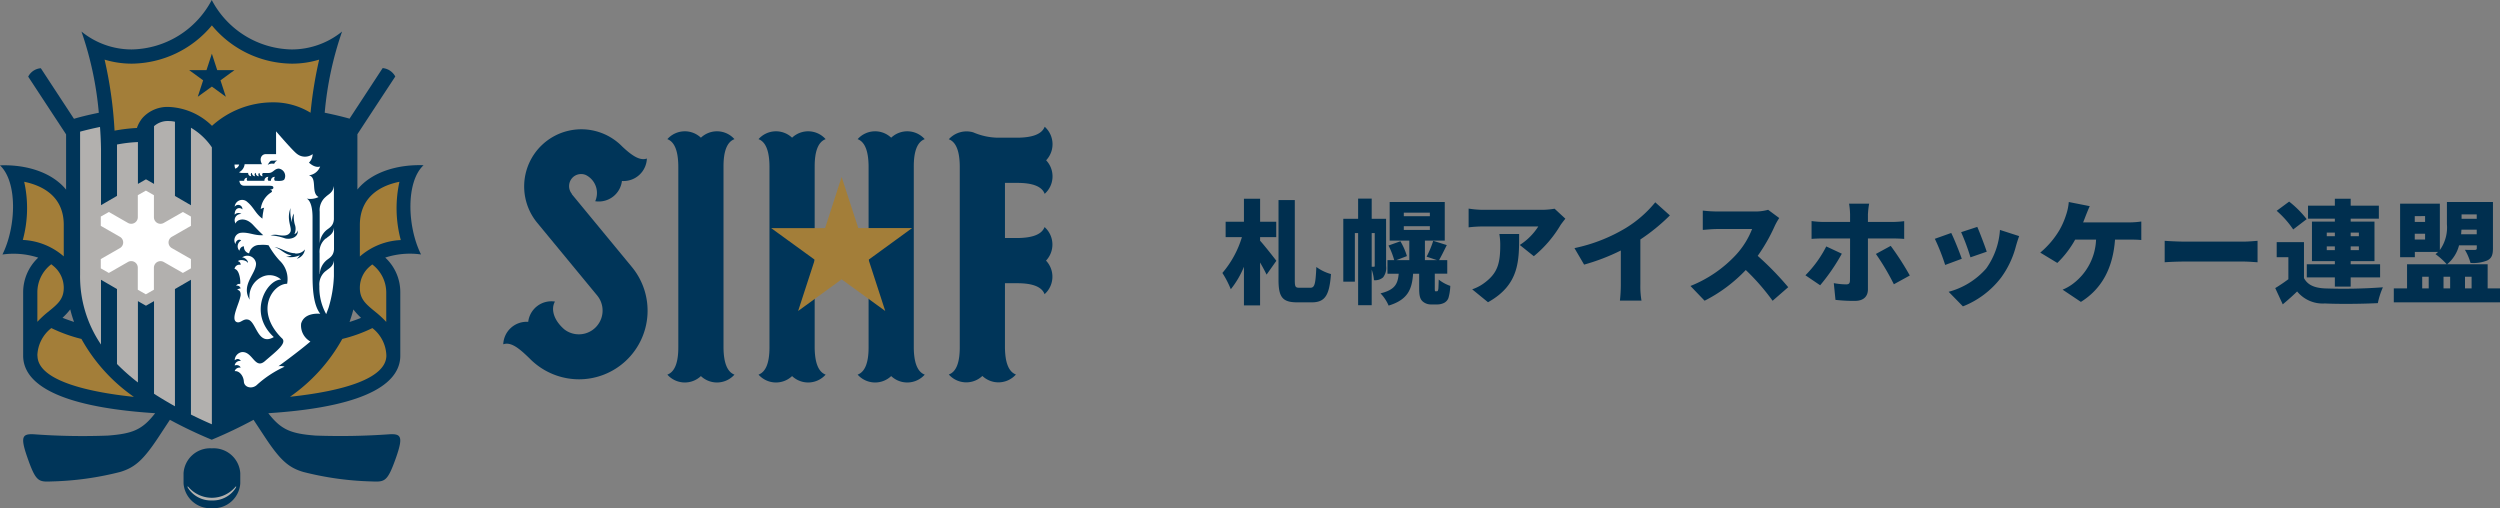
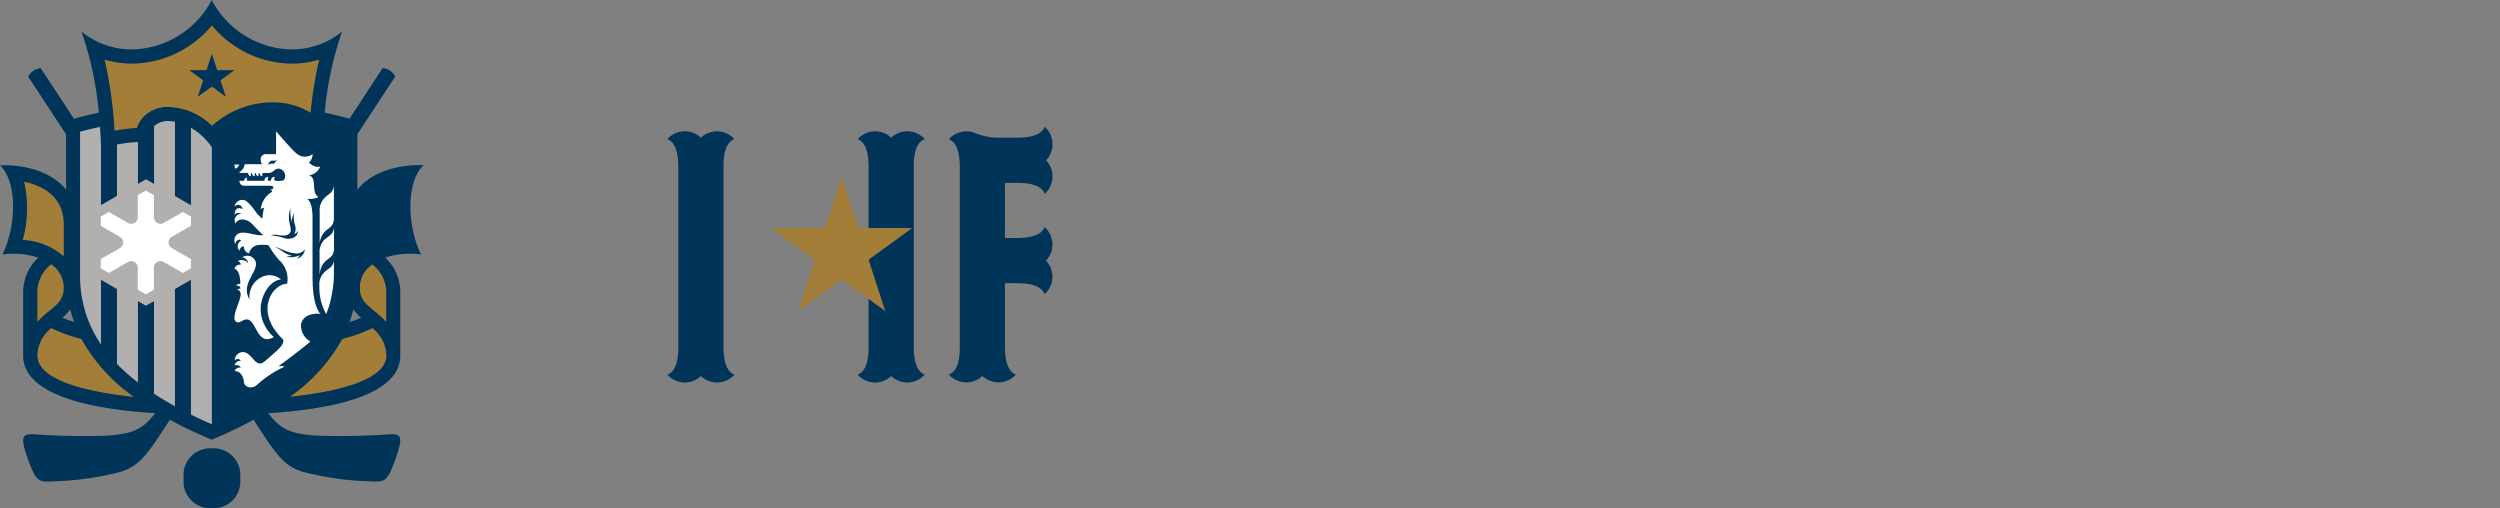
<svg xmlns="http://www.w3.org/2000/svg" width="356.288" height="72.423" viewBox="0 0 356.288 72.423">
  <rect x="0" y="0" width="356.288" height="72.423" fill="#808080" stroke="none" />
  <g transform="translate(-40 -19.788)">
    <g transform="translate(40.01 19.798)">
      <path d="M69.215,12.848a3.332,3.332,0,0,0-4.783-.207,3.332,3.332,0,0,0-4.783.207c1.068.4,1.546,1.77,1.562,3.874v25.81c0,2.1-.478,3.475-1.562,3.874a3.332,3.332,0,0,0,4.783.207h0a3.332,3.332,0,0,0,4.783-.207c-1.068-.4-1.546-1.77-1.562-3.874V16.721c0-2.1.478-3.475,1.562-3.874Z" transform="translate(35.448 6.974)" fill="#003559" />
      <path d="M94.6,19.323c2.1,0,3.475.478,3.874,1.562a3.332,3.332,0,0,0,.207-4.783,3.332,3.332,0,0,0-.207-4.783c-.4,1.068-1.77,1.546-3.874,1.562H91.713a9.25,9.25,0,0,1-3.427-.765,3.418,3.418,0,0,0-3.475.988c1.068.4,1.546,1.77,1.562,3.858v25.81c0,2.1-.478,3.475-1.562,3.858a3.332,3.332,0,0,0,4.783.207h0a3.332,3.332,0,0,0,4.782-.207c-1.068-.4-1.546-1.77-1.562-3.874V33.622h1.77c2.1,0,3.475.478,3.874,1.562a3.332,3.332,0,0,0,.207-4.783,3.332,3.332,0,0,0-.207-4.783c-.4,1.068-1.769,1.546-3.874,1.562h-1.77V19.323h1.77Z" transform="translate(50.398 6.732)" fill="#003559" />
-       <path d="M77.365,12.848a3.332,3.332,0,0,0-4.783-.207,3.332,3.332,0,0,0-4.783.207c1.068.4,1.546,1.77,1.562,3.874v25.81c0,2.1-.478,3.475-1.562,3.874a3.332,3.332,0,0,0,4.783.207h0a3.332,3.332,0,0,0,4.783-.207c-1.068-.4-1.546-1.77-1.562-3.874V16.721c0-2.1.478-3.475,1.562-3.874Z" transform="translate(40.291 6.974)" fill="#003559" />
      <path d="M86.225,12.848a3.332,3.332,0,0,0-4.783-.207,3.332,3.332,0,0,0-4.782.207c1.068.4,1.546,1.77,1.562,3.874v25.81c0,2.1-.478,3.475-1.562,3.874a3.332,3.332,0,0,0,4.782.207h0a3.332,3.332,0,0,0,4.783-.207c-1.068-.4-1.546-1.77-1.562-3.874V16.721c0-2.1.478-3.475,1.562-3.874Z" transform="translate(45.555 6.974)" fill="#003559" />
      <path d="M82.815,27.607l6.2-4.512H81.349L78.973,15.81,76.614,23.1H68.93l6.217,4.512-2.375,7.3,6.2-4.512,6.217,4.512Z" transform="translate(40.962 9.4)" fill="#a37e39" />
-       <path d="M54.768,20.775h0a1.739,1.739,0,0,1,.223-2.455,1.726,1.726,0,0,1,1.738-.255,2.833,2.833,0,0,1,.51.319,2.866,2.866,0,0,1,.845,3.427,3.326,3.326,0,0,0,3.81-2.885,3.334,3.334,0,0,0,3.555-3.2c-1,.351-2.136-.414-3.507-1.706A8.146,8.146,0,0,0,49.81,24.872h0L58.371,35.25a3.385,3.385,0,0,1-4.7,4.814h0c-1.594-1.387-1.9-2.965-1.323-3.954A3.326,3.326,0,0,0,48.535,39a3.334,3.334,0,0,0-3.555,3.2c1.084-.383,2.248.542,3.762,2.025a9.874,9.874,0,0,0,7.03,2.965,9.78,9.78,0,0,0,7.54-16.005L54.752,20.807Z" transform="translate(26.732 6.858)" fill="#003559" />
      <path d="M60.345,23.536C56.711,23.408,53,24.461,50.924,27V19.12c3.236-4.942,5.4-8.226,5.4-8.226a2.273,2.273,0,0,0-1.8-1.2s-1.865,2.854-4.719,7.206c-.781-.223-1.977-.526-3.539-.845A48.047,48.047,0,0,1,48.74,4.486a11.4,11.4,0,0,1-7.174,2.551A13.134,13.134,0,0,1,30.168-.01a13.134,13.134,0,0,1-11.4,7.046A11.309,11.309,0,0,1,11.6,4.486a48.047,48.047,0,0,1,2.471,11.574c-1.562.319-2.758.622-3.539.861C7.674,12.568,5.809,9.714,5.809,9.714a2.2,2.2,0,0,0-1.8,1.2s2.152,3.284,5.4,8.226v7.875c-2.072-2.535-5.787-3.6-9.422-3.459,2.519,2.359,2.327,8.736.351,12.706a11.369,11.369,0,0,1,5.1.446A6.76,6.76,0,0,0,3.29,41.63v9.055c0,3.332,3.491,7.206,18.811,8.194-1.817,2.343-3.172,2.917-6.743,3.188a94.988,94.988,0,0,1-10.6-.191c-1.578-.064-1.9.351-.877,3.284,1.212,3.475,1.578,3.523,3.443,3.443a43.623,43.623,0,0,0,9.8-1.355c2.1-.638,3.3-1.69,5.516-5.054.43-.654.956-1.451,1.562-2.375a63.628,63.628,0,0,0,5.962,2.838,65.606,65.606,0,0,0,5.962-2.838c.606.925,1.132,1.722,1.562,2.375,2.216,3.364,3.412,4.432,5.516,5.054a43.622,43.622,0,0,0,9.8,1.355c1.865.08,2.216.016,3.443-3.443,1.02-2.933.7-3.348-.877-3.284a98.986,98.986,0,0,1-10.6.191c-3.571-.271-4.926-.845-6.743-3.188,15.32-.988,18.811-4.862,18.811-8.194V41.63A6.7,6.7,0,0,0,54.893,36.7a11.369,11.369,0,0,1,5.1-.446c-1.977-3.969-2.168-10.346.351-12.706Zm-10,20.549a9.782,9.782,0,0,0,1.1,1.2,16.273,16.273,0,0,1-1.642.59C50.015,45.28,50.206,44.675,50.35,44.085ZM10,44.085a17.69,17.69,0,0,0,.542,1.785c-.59-.191-1.132-.383-1.642-.59A9.783,9.783,0,0,0,10,44.085Z" transform="translate(0)" fill="#003559" />
      <path d="M25.929,54.028c-1.036-.446-2.025-.909-2.981-1.387V33.431l-2.28,1.323V51.461c-1.052-.59-2.041-1.18-2.981-1.785v-13.2l-1.148.654-1.148-.654v11.59a28.939,28.939,0,0,1-2.981-2.63V34.754l-2.28-1.323v9.23A17.229,17.229,0,0,1,7.15,32.7V12.324c.765-.207,1.738-.446,2.838-.67.08,1.084.128,2.152.143,3.172V22.8l2.28-1.323V14.158a19.687,19.687,0,0,1,2.981-.351v5.962l1.148-.654,1.148.654V11.543a2.948,2.948,0,0,1,2.088-.733,4.365,4.365,0,0,1,.893.1V21.491l2.28,1.323V11.767a9.256,9.256,0,0,1,2.981,2.79V54.044Z" transform="translate(4.254 6.429)" fill="#b2b0ae" />
      <path d="M9.34,7.138a13.2,13.2,0,0,0,3.89.574,15.017,15.017,0,0,0,11.4-5.452,14.967,14.967,0,0,0,11.4,5.452,13.2,13.2,0,0,0,3.89-.574,58.562,58.562,0,0,0-1.228,7.572,10.121,10.121,0,0,0-5.436-1.483,12.922,12.922,0,0,0-8.609,3.348,9.311,9.311,0,0,0-6.169-2.694,4.792,4.792,0,0,0-3.73,1.562,4.463,4.463,0,0,0-.8,1.435,24.661,24.661,0,0,0-3.188.383A59.4,59.4,0,0,0,9.34,7.138Z" transform="translate(5.556 1.349)" fill="#a37e39" />
      <path d="M2.221,16.246c2.391.494,5.6,1.913,5.643,6.058v4.575A9.559,9.559,0,0,0,2.03,24.536a17.262,17.262,0,0,0,.191-8.306Z" transform="translate(1.212 9.649)" fill="#a37e39" />
      <path d="M5.323,23.626c.159.128.319.255.462.383a4.034,4.034,0,0,1,1.307,2.949c0,1.642-.861,2.343-2.312,3.507A14.1,14.1,0,0,0,3.33,31.82V27.548A5.04,5.04,0,0,1,5.323,23.61Z" transform="translate(1.985 14.034)" fill="#a37e39" />
      <path d="M3.33,33.226A5.15,5.15,0,0,1,5.323,29.32a21.437,21.437,0,0,0,4.288,1.546,24.62,24.62,0,0,0,7.477,8.258C9.4,38.311,3.346,36.494,3.346,33.242Z" transform="translate(1.985 17.427)" fill="#a37e39" />
      <path d="M25.9,39.124a24.472,24.472,0,0,0,7.477-8.258,20.832,20.832,0,0,0,4.288-1.546,5.15,5.15,0,0,1,1.993,3.906c0,3.252-6.058,5.069-13.742,5.883Z" transform="translate(15.395 17.427)" fill="#a37e39" />
      <path d="M35.922,27.552v4.272a14.217,14.217,0,0,0-1.451-1.355c-1.451-1.18-2.312-1.865-2.312-3.507a3.983,3.983,0,0,1,1.307-2.949c.143-.128.3-.255.462-.383a5.04,5.04,0,0,1,1.993,3.938Z" transform="translate(19.115 14.046)" fill="#a37e39" />
-       <path d="M32.16,26.873V22.3c.064-4.145,3.252-5.58,5.643-6.058a17.466,17.466,0,0,0,.191,8.306,9.466,9.466,0,0,0-5.835,2.343Z" transform="translate(19.115 9.655)" fill="#a37e39" />
      <path d="M19.123,25.224a.928.928,0,0,1,0-1.61l2.726-1.562V20.728L20.7,20.075l-2.726,1.562a.936.936,0,0,1-1.4-.813V17.684l-1.148-.654-1.148.654v3.141a.941.941,0,0,1-1.4.813l-2.726-1.562L9,20.728v1.323l2.726,1.562a.928.928,0,0,1,0,1.61L9,26.786V28.11l1.148.654L12.874,27.2a.936.936,0,0,1,1.4.813v3.141l1.148.654,1.148-.654V28.014a.941.941,0,0,1,1.4-.813L20.7,28.763l1.148-.654V26.786Z" transform="translate(5.353 10.125)" fill="#fff" />
-       <path d="M18.128,10.928l2.009-1.451,1.993,1.451-.765-2.343,1.993-1.451H20.9L20.136,4.79l-.765,2.343H16.9l1.993,1.451Z" transform="translate(10.047 2.852)" fill="#003559" />
+       <path d="M18.128,10.928l2.009-1.451,1.993,1.451-.765-2.343,1.993-1.451H20.9L20.136,4.79l-.765,2.343H16.9l1.993,1.451" transform="translate(10.047 2.852)" fill="#003559" />
      <path d="M33.991,27.018c.383-.383,1.068-.59,1.148-1.61h0v3.125c-.064,1.068-.765,1.275-1.164,1.658a2.7,2.7,0,0,0-.861,1.881s-.032.016-.032,0V29.122A2.459,2.459,0,0,1,33.959,27Zm-.893.845V23.176a2.459,2.459,0,0,1,.877-2.12c.367-.367,1-.574,1.132-1.483h.016v4.671c-.064,1.068-.765,1.275-1.164,1.658a2.74,2.74,0,0,0-.861,1.945h-.016Zm.861,3.794c.367-.367,1.052-.574,1.164-1.53h0v2.248a17.646,17.646,0,0,1-.765,4.512c-.128.351-.335.893-.335.893a7.8,7.8,0,0,1-.972-4,2.459,2.459,0,0,1,.877-2.12Zm-.8-14.906A1.936,1.936,0,0,1,31.552,18c1.275.319.239,2.487,1.387,3.093a2.705,2.705,0,0,1-1.706.223c.128.048.845.414.845,2.694v8.146c0,1.929.1,4.288,1.1,5.58,0,0-2.264-.287-2.726,1.4a2.606,2.606,0,0,0,1.323,2.551c-1.817,1.546-4.559,3.523-4.559,3.523a1.767,1.767,0,0,1,.877.064,15.276,15.276,0,0,0-4.017,2.662c-.7.558-1.738.271-1.785-.542-.048-.8-.638-1.562-1.307-1.483a.721.721,0,0,1,.845-.494c-.064-.255-.4-.462-.845-.319a.754.754,0,0,1,.877-.638s-.287-.558-.877-.1a1.228,1.228,0,0,1,1-1.164c1.562-.159,1.865,2.551,3.316,1.275,1.626-1.419,3.268-2.6,2.359-3.3-3.906-3.938-1.228-7.716.8-7.716a3.632,3.632,0,0,0-1.1-3.332,11.632,11.632,0,0,1-1.546-2.152,4.768,4.768,0,0,0-1.243-.048,1.494,1.494,0,0,0-1.53,1.2.931.931,0,0,1-.733-1c-.542,0-.654.622-.654.622a.928.928,0,0,1,.255-1.451c-.255-.287-.781-.032-.813.51a1.07,1.07,0,0,1,.733-1.61c1.2-.128,1.961.43,3.22.335-.414-.383-.893-.861-1.451-1.467-1.275-1.339-2.471-.606-2.471-.175a.884.884,0,0,1,.813-1.371.7.7,0,0,0-.957.1c0-1.132.861-1.052,1.1-.749a.6.6,0,0,0-1.1-.383,1.066,1.066,0,0,1,1.8-.685c.941.781,1.164,1.658,2.152,2.375a6.945,6.945,0,0,1,.143-1.1,1.389,1.389,0,0,1,.112-.446.867.867,0,0,0-.494.191A3.24,3.24,0,0,1,26.084,20.5c.335-.191.271-.367-.08-.446,0,0,.494-.048.494-.271,0-.271-.175-.3-.845-.3H22.338c-.654,0-.685-.7-.685-.7h.685a.408.408,0,0,1,.446-.43.335.335,0,0,0,0,.43h2.439a.521.521,0,0,1,.574-.558.427.427,0,0,0,0,.558h.351a.521.521,0,0,1,.574-.558.427.427,0,0,0,0,.558h.159c.43.032,1.068.048,1.2-.239a1.065,1.065,0,0,0-.8-1.5c-.654,0-.8.622-1.451.622H25.08c-.175,0-.239.271-.1.462a.419.419,0,0,1-.446-.462h0c-.175,0-.239.271-.1.462A.419.419,0,0,1,24,17.66h0c-.175,0-.239.271-.1.462a.419.419,0,0,1-.446-.462h0c-.175,0-.239.271-.1.462a.419.419,0,0,1-.446-.462h-.877a.949.949,0,0,1-.43-.1,1.448,1.448,0,0,0,.8-1.148h2.471c-.446-.813-.032-1.435.558-1.435h1.451V11.73s2.455,2.854,2.965,3.2a1.825,1.825,0,0,0,2.248.048,1.737,1.737,0,0,1-.526,1.212c1,.909,1.658.526,1.658.526ZM21.812,35.26c.143-.972-.478-.925-.478-.925a.671.671,0,0,1,.494-.207.5.5,0,0,0-.638-.383.494.494,0,0,1,.574-.255c.08-.335-.064-2.041-.8-2.152a.687.687,0,0,1,.861-.574.48.48,0,0,0-.4-.526c.462-.367,1.371-.032,1.419.255.159-.255-.446-.845-.813-.781a1.249,1.249,0,0,1,1.993.829c.064,1.451-2.2,3.045-.909,5.181a3.089,3.089,0,0,1,1.674-3.2,2.472,2.472,0,0,1,2.806.335c-2.041,0-4.8,4.735-1.036,8.194-2.3,1.339-2.471-2.2-3.667-2.487-.733-.175-1.1.606-1.658.335-.845-.414.414-2.662.558-3.635Zm-.191-18.8a.825.825,0,0,1-.558.59,1.575,1.575,0,0,1-.1-.59Zm4.081.048a1.184,1.184,0,0,1,.654-.175c.175.032.287.016.319-.08.064-.191.255-.287.383-.367-.207.032-.654.016-.829.032-.223.032-.351.287-.542.59Zm3.89,12.594c-1.052,0-2.056-.765-2.933-.893a4.243,4.243,0,0,1,.877.446c.813.558,1.116.717,1.578.717a1.58,1.58,0,0,1-.829.223,3.154,3.154,0,0,0,1.977-.207s-.048.159-.43.51a1.6,1.6,0,0,0,1.164-1.339,1.56,1.56,0,0,1-1.419.574ZM29,22.523c-.765,1.817.255,2.965-.1,3.587-.271.494-.861.558-1.738.4a2.263,2.263,0,0,0-1.068.048,7.388,7.388,0,0,1,2.025.414c.59.207,1.993,0,1.849-1.148a.7.7,0,0,1-.478.558,1.769,1.769,0,0,0,.048-1.419,4.312,4.312,0,0,1-.112-1.514,1.858,1.858,0,0,0-.239,1.323,4.694,4.694,0,0,1-.223-2.264Z" transform="translate(12.453 6.976)" fill="#fff" />
      <path d="M20.433,40.07A3.8,3.8,0,0,0,16.4,43.593v1.483A3.817,3.817,0,0,0,20.449,48.6a3.8,3.8,0,0,0,4.033-3.523V43.593a3.8,3.8,0,0,0-4.033-3.523Z" transform="translate(9.75 23.814)" fill="#003559" />
-       <path d="M23.633,43.673a3.86,3.86,0,0,1-3.412,1.8,3.88,3.88,0,0,1-3.412-1.8c-.1-.159-.064-.287.08-.112a4.392,4.392,0,0,0,6.664,0C23.7,43.386,23.729,43.514,23.633,43.673Z" transform="translate(9.962 25.839)" fill="#b2b0ae" />
    </g>
-     <path d="M5.584-8.208h2.3V-10.4h-2.3v-3.28H3.28v3.28H.672v2.192h2.32A14.059,14.059,0,0,1,.208-3.1a13.842,13.842,0,0,1,1.2,2.32,12.883,12.883,0,0,0,1.872-3.2v5.5h2.3V-4.592c.352.608.688,1.232.928,1.728L7.9-4.832c-.32-.432-1.744-2.24-2.32-2.864ZM11.2-.992c-.592,0-.672-.128-.672-1.1V-13.488H8.208V-2.112c0,2.448.56,3.2,2.656,3.2h2.1c1.936,0,2.5-1.1,2.72-4.032A6.419,6.419,0,0,1,13.6-3.952c-.112,2.384-.224,2.96-.848,2.96ZM21.488-8.784h.432v4.64c0,.128-.032.16-.112.16h-.32Zm2.048-2.032H21.488V-13.7H19.552v2.88H17.44v8.96h1.648V-8.784h.464V1.5h1.936V-3.568a5.645,5.645,0,0,1,.32,1.5,1.733,1.733,0,0,0,1.3-.4,2.171,2.171,0,0,0,.432-1.616ZM26.064-9.76h3.712v.528H26.064Zm0-1.936h3.712v.512H26.064ZM30.624-.48A.12.12,0,0,1,30.5-.56,1.577,1.577,0,0,1,30.48-.9v-2.1h1.776V-4.928H31.088c.32-.56.7-1.328,1.1-2.144L30.256-7.68a13.41,13.41,0,0,1-.944,2.256l1.488.5H29.072V-7.712H31.9v-5.5H24.048v5.5h2.8v2.784h-1.84l1.5-.576a9.465,9.465,0,0,0-.928-2.112l-1.7.608a10.72,10.72,0,0,1,.816,2.08h-.96v1.936h1.6c-.128,1.456-.528,2.288-2.592,2.8A5.8,5.8,0,0,1,23.9,1.552c2.72-.832,3.328-2.288,3.488-4.544h.864V-.9c0,1.088.144,1.488.448,1.808a1.767,1.767,0,0,0,1.248.48h.9a2.171,2.171,0,0,0,.96-.224,1.272,1.272,0,0,0,.624-.72,7.17,7.17,0,0,0,.256-1.7,5.442,5.442,0,0,1-1.648-.9c-.016.592-.032,1.072-.048,1.28-.032.224-.064.3-.112.352a.172.172,0,0,1-.128.032ZM39.68-8.656a9.113,9.113,0,0,1,.128,1.6c0,2.608-.4,3.968-2.176,5.312a6.214,6.214,0,0,1-1.824.976l2.256,1.84C42.576-1.44,42.5-4.9,42.5-8.656Zm7.872-3.6a11.051,11.051,0,0,1-1.92.16h-8.3a13.913,13.913,0,0,1-2.032-.176V-9.6a19.214,19.214,0,0,1,2.032-.128h7.9a8.694,8.694,0,0,1-2.64,2.64l2,1.6a16.743,16.743,0,0,0,3.776-4.384c.16-.256.528-.72.72-.96ZM59.776-7.872A27.307,27.307,0,0,0,63.984-11.3L61.9-13.168A16.606,16.606,0,0,1,57.728-9.52a23.523,23.523,0,0,1-7.344,2.88L51.76-4.288A29.213,29.213,0,0,0,56.992-6.3v4.816a21.6,21.6,0,0,1-.128,2.32h3.072a11.949,11.949,0,0,1-.16-2.32ZM77.984-12.1a6.769,6.769,0,0,1-1.92.24H70.72a18.992,18.992,0,0,1-2.048-.128v2.752C69.12-9.264,70-9.36,70.72-9.36H75.7a11.733,11.733,0,0,1-2.24,3.616,17.841,17.841,0,0,1-6.544,4.5l2.016,2.1A21.439,21.439,0,0,0,74.8-3.52,31.766,31.766,0,0,1,78.624.864l2.224-1.936A42.627,42.627,0,0,0,76.5-5.536,24.8,24.8,0,0,0,78.912-9.76a8.963,8.963,0,0,1,.656-1.168ZM86.272-6.88A16.29,16.29,0,0,1,83.3-2.768l2.1,1.424a27.863,27.863,0,0,0,3.088-4.5Zm9.392-1.136c.464,0,1.168.016,1.712.064V-10.48a14.932,14.932,0,0,1-1.728.112h-3.44v-1.056a11.339,11.339,0,0,1,.176-1.552H89.52a10.251,10.251,0,0,1,.144,1.536v1.072h-3.84a14.285,14.285,0,0,1-1.648-.128v2.544c.464-.048,1.168-.064,1.648-.064h3.84c0,.848,0,5.552-.016,6-.016.416-.16.544-.56.544a10.253,10.253,0,0,1-1.744-.176l.24,2.384A22.511,22.511,0,0,0,90.368.88c1.232,0,1.84-.656,1.84-1.632V-8.016Zm-2.32,2.208a33.511,33.511,0,0,1,2.56,4.32l2.272-1.248a39.634,39.634,0,0,0-2.72-4.224Zm14.448-3.856-2.3.752a30.117,30.117,0,0,1,1.328,3.584l2.32-.8C108.9-6.88,108.112-8.96,107.792-9.664Zm3.232.432a10.666,10.666,0,0,1-1.952,5.488,10.8,10.8,0,0,1-5.36,3.328l2.032,2.08a12.678,12.678,0,0,0,5.424-4.08,13.121,13.121,0,0,0,2.144-4.544c.112-.384.224-.768.448-1.392ZM104.08-8.8l-2.336.832a29.124,29.124,0,0,1,1.472,3.728l2.368-.88C105.264-6.048,104.528-7.9,104.08-8.8Zm18.8-1.5c.128-.336.256-.64.352-.912.144-.352.384-.976.592-1.408l-2.992-.592a7.4,7.4,0,0,1-.384,1.84,11.1,11.1,0,0,1-.944,2.16A12.418,12.418,0,0,1,116.768-6L119.2-4.528a14.124,14.124,0,0,0,2.544-3.328h2.976a8.237,8.237,0,0,1-3.136,6.176,6.46,6.46,0,0,1-1.632.96l2.608,1.744c2.976-1.856,4.56-4.8,4.864-8.88h1.984c.368,0,1.1,0,1.76.064v-2.64a12.135,12.135,0,0,1-1.76.128ZM134.5-4.624c.656-.048,1.856-.1,2.768-.1h8.5c.656,0,1.552.08,1.968.1V-7.68c-.464.032-1.248.112-1.968.112h-8.5c-.784,0-2.128-.064-2.768-.112Zm23.1-1.728V-6.88h1.152v.528Zm0-2.5h1.152v.512H157.6Zm4.576,0v.512h-1.168v-.512Zm0,2.5h-1.168V-6.88h1.168Zm-3.424,5.2h2.256V-2.464H165.2V-4.336h-4.192v-.448H164.4v-5.632h-3.392v-.416h4.016v-1.856h-4.016v-.992h-2.256v.992h-3.824v1.856h3.824v.416h-3.264v5.632h3.264v.448h-4v1.872h4Zm-4.016-9.616a14.142,14.142,0,0,0-2.5-2.5l-1.776,1.312A13.417,13.417,0,0,1,152.816-9.3Zm-.384,3.28h-3.888v2.144h1.664v3.136c-.624.464-1.28.912-1.872,1.264l1.072,2.32c.816-.688,1.44-1.248,2.048-1.84a4.707,4.707,0,0,0,3.952,1.712c2.048.1,5.456.064,7.552-.048a10.642,10.642,0,0,1,.72-2.256,76.324,76.324,0,0,1-8.24.16c-1.5-.064-2.48-.48-3.008-1.472ZM171.2-2.56h.928V-.9H171.2Zm3.984,0V-.9h-.944V-2.56Zm3.056,0V-.9H177.3V-2.56Zm-8.1-5.3v-.832h1.472v.832Zm1.472-3.344v.832h-1.472V-11.2Zm7.36-.24v.624h-2.16v-.624Zm-2.224,2.832c.016-.224.032-.448.048-.656h2.176v.656ZM180.528-.9v-3.44h-5.776a5.145,5.145,0,0,0,1.7-2.7h2.528v.4c0,.192-.08.256-.288.256-.192,0-.9.016-1.408-.016a7.507,7.507,0,0,1,.8,1.872,5.284,5.284,0,0,0,2.384-.352c.624-.3.816-.8.816-1.744v-6.592h-6.56v3.184a5.509,5.509,0,0,1-1.008,3.664v-6.608h-5.664v7.632h2.1V-6.1h3.312a3.516,3.516,0,0,1-.368.32,9.721,9.721,0,0,1,1.6,1.44H169.04V-.9h-1.888V1.088h15.136V-.9Z" transform="translate(214 61.788)" fill="#002f4f" />
  </g>
</svg>